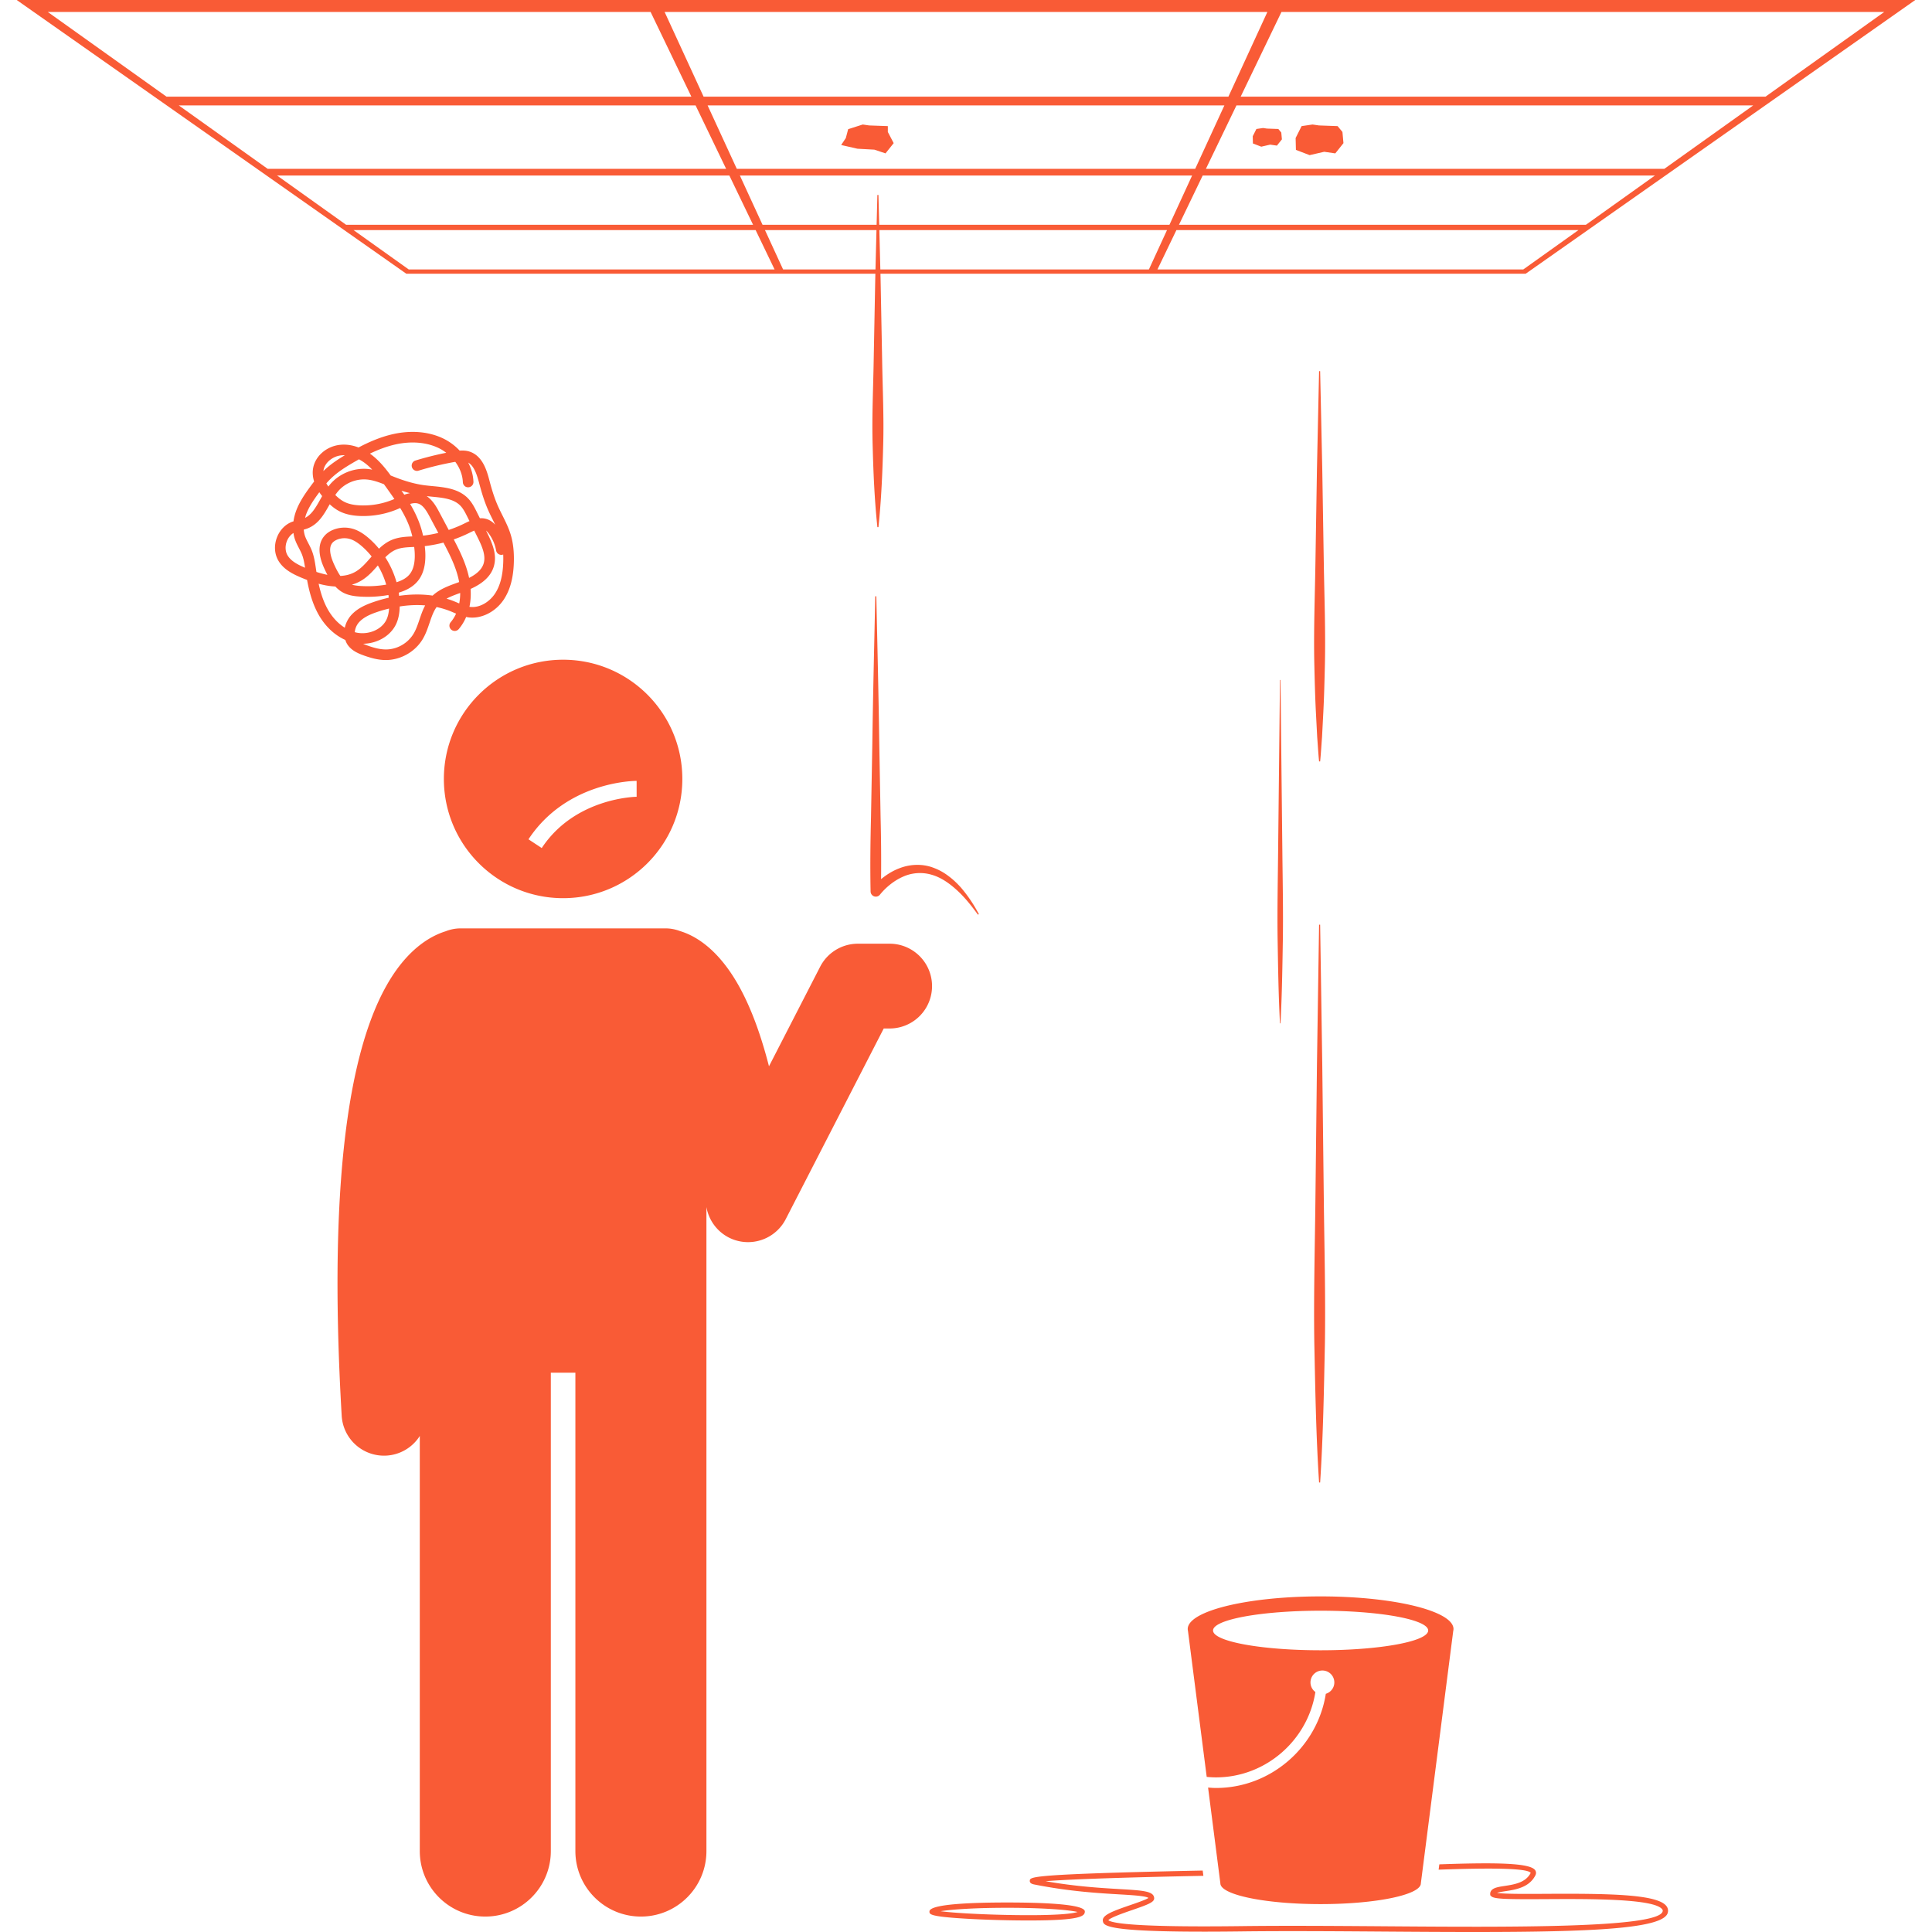
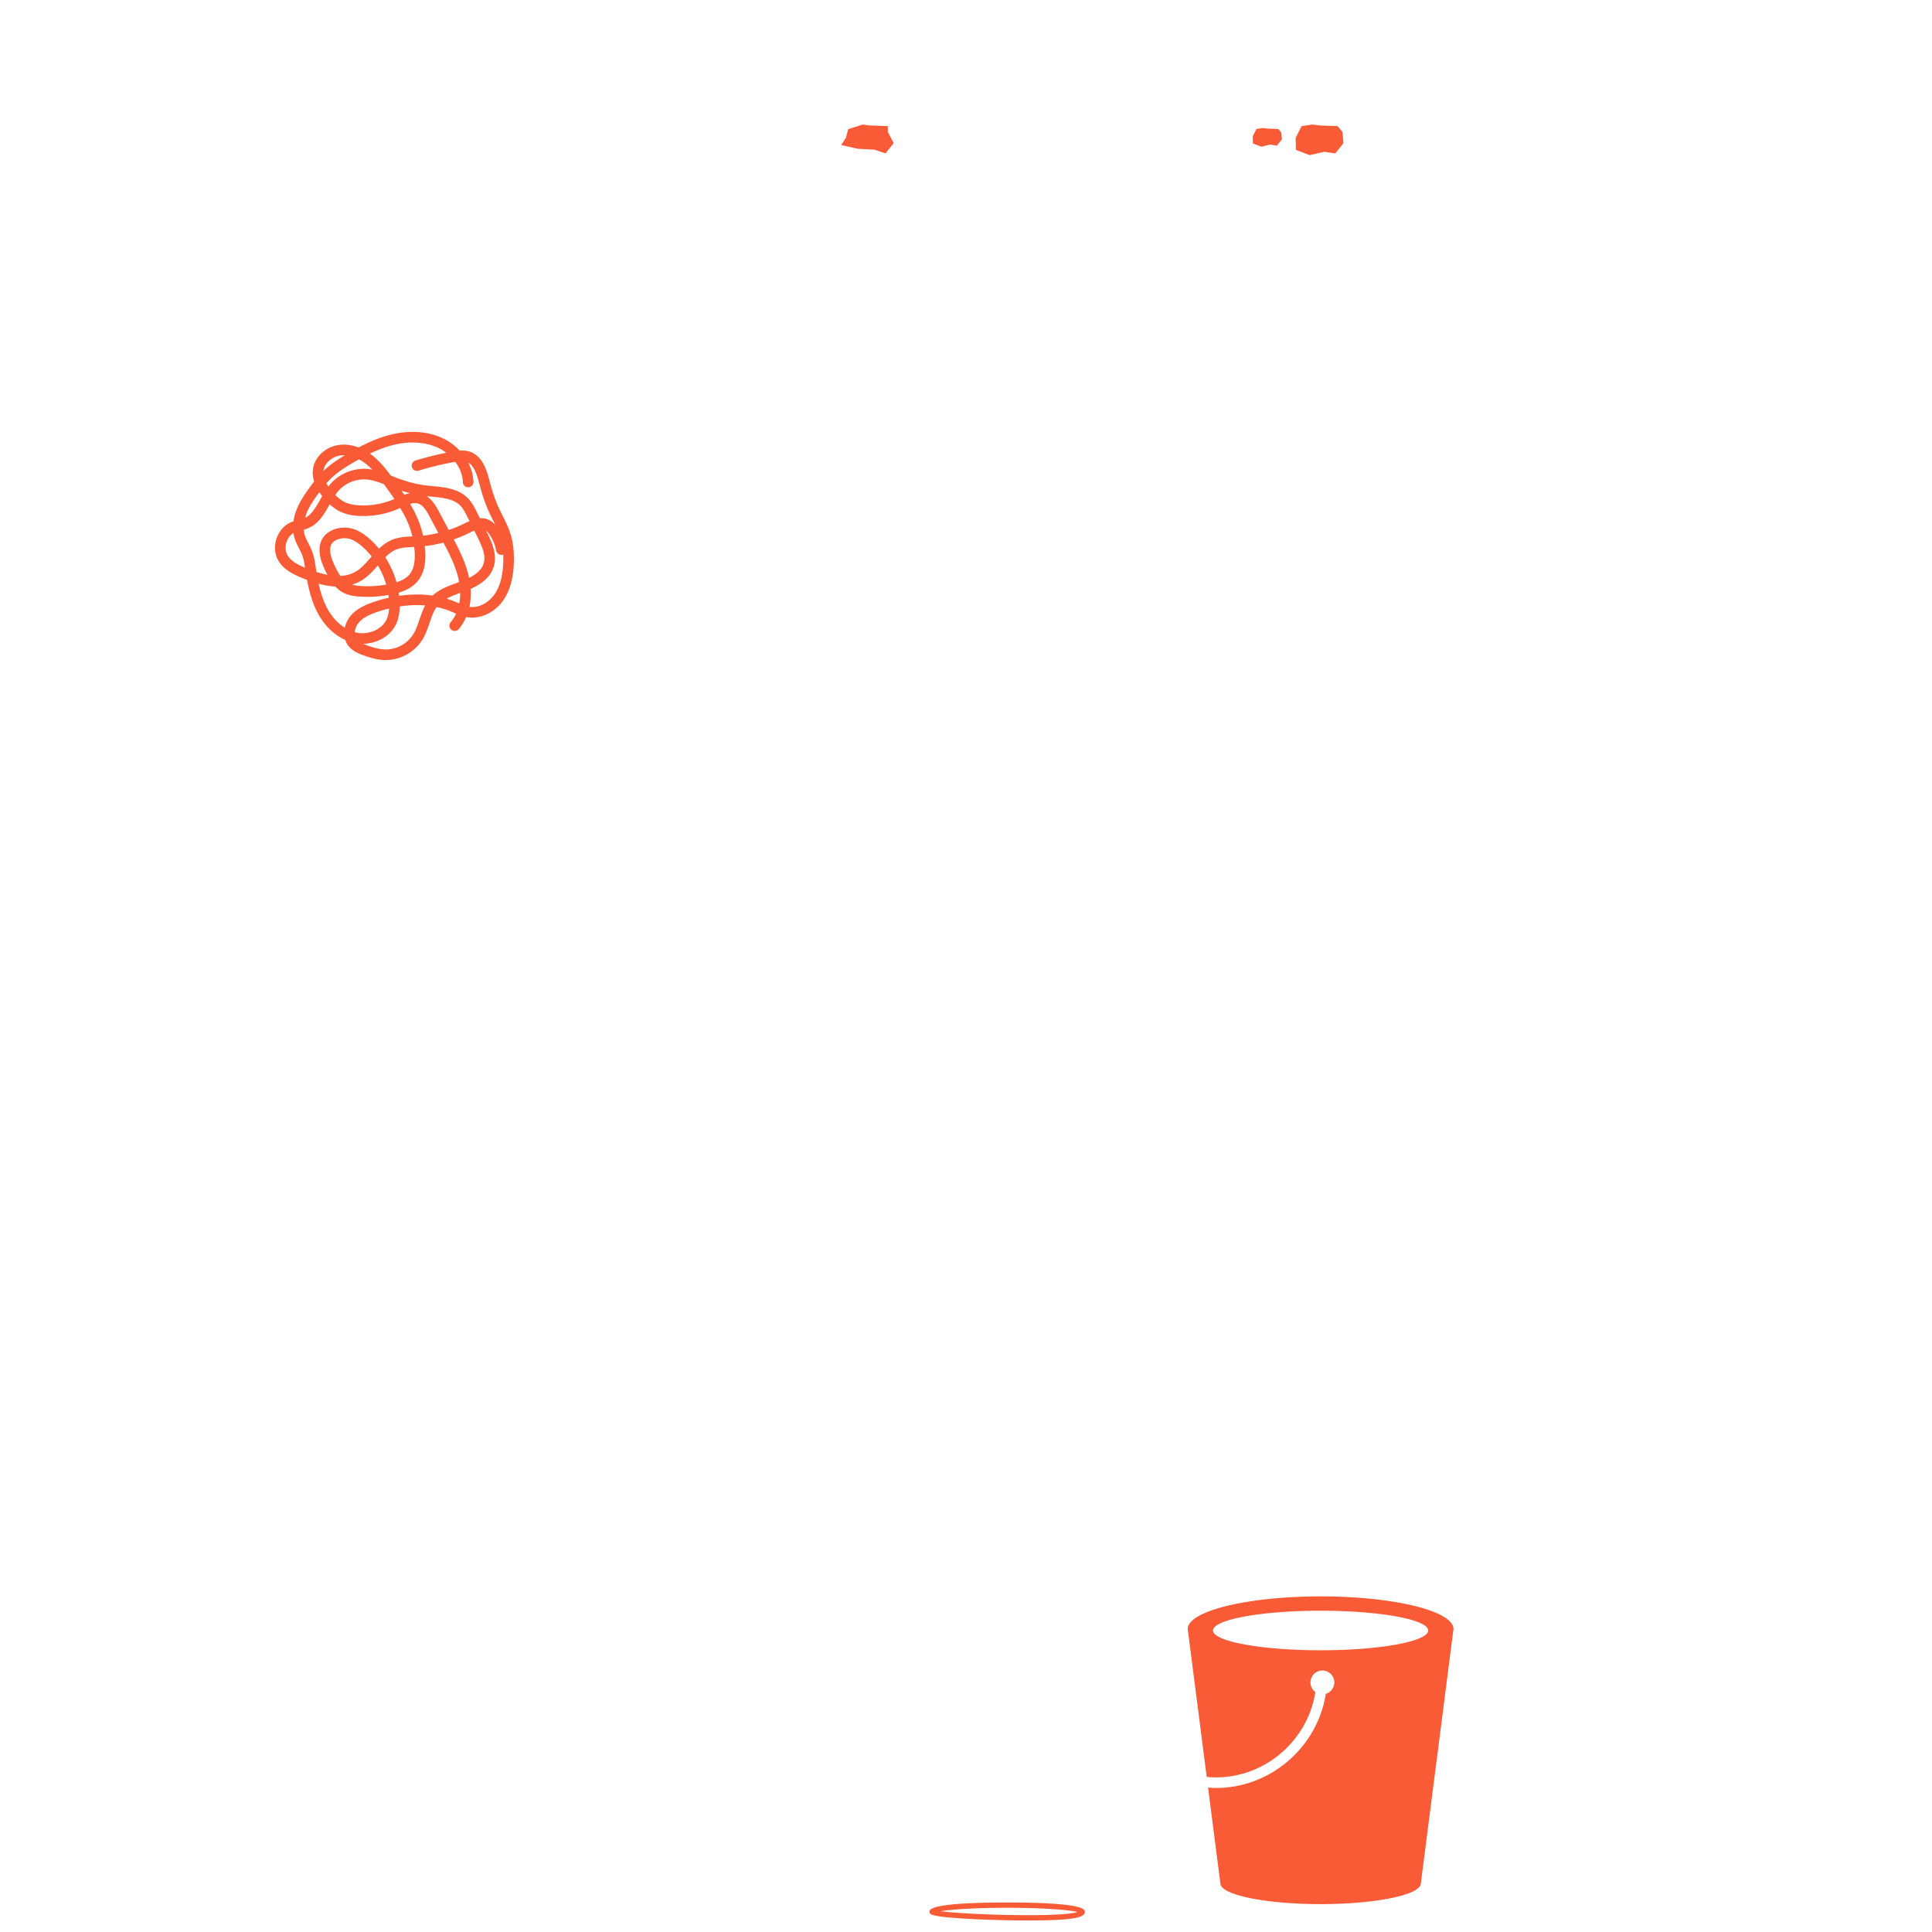
<svg xmlns="http://www.w3.org/2000/svg" width="512" height="512" x="0" y="0" viewBox="0 0 358.282 364.593" style="enable-background:new 0 0 512 512" xml:space="preserve" class="">
  <g>
-     <path d="M285.705 353.438c-.928 1.854-3.138 2.192-4.914 2.463-1.409.214-2.624.4-2.732 1.423l.01.316.151.166c.51.564 2.543.627 10.335.583 8.126-.046 20.408-.115 21.964 1.91a.433.433 0 0 1 .086.415c-.868 3.183-29.331 2.972-52.204 2.802-5.874-.043-11.874-.088-17.61-.088-3.346 0-6.603.015-9.692.055-20.096.254-24.417-.56-25.1-1.117.442-.52 2.97-1.39 4.51-1.92 3.19-1.098 4.214-1.518 4.141-2.29-.123-1.286-2.132-1.404-6.535-1.663-3.547-.21-8.277-.488-13.95-1.485 4.985-.419 17.464-.776 29.772-1.018l-.128-.993c-2.74.054-5.657.116-8.565.187-23.96.583-24.004 1.058-24.064 1.714-.05.55.575.674.912.74 6.58 1.3 12.003 1.62 15.964 1.853 2.463.145 5.005.295 5.519.673-.501.341-2.152.91-3.39 1.336-3.46 1.19-5.407 1.919-5.215 3.028.158.909.394 2.278 26.143 1.955 8.37-.106 17.984-.034 27.28.033 5.987.045 11.535.077 16.62.077 22.452 0 35.743-.63 36.557-3.617a1.427 1.427 0 0 0-.258-1.286c-1.72-2.24-10.91-2.367-22.763-2.3-3.853.022-7.82.043-9.195-.176.39-.142 1.078-.247 1.588-.324 1.898-.29 4.498-.687 5.657-3.005.16-.32.147-.653-.039-.938-.906-1.393-7.357-1.503-18.098-1.12l-.129 1.003c8.534-.303 16.717-.377 17.372.608zM117.79 361.68c6.829 0 12.366-5.533 12.366-12.364V227.787c.57 3.251 3.07 5.854 6.353 6.48a8.002 8.002 0 0 0 8.615-4.2l18.493-35.978h1.117a8 8 0 0 0 0-16h-6a8 8 0 0 0-7.115 4.343l-9.658 18.79c-1.81-7.066-4.054-12.719-6.721-16.905-3.582-5.621-7.368-7.806-10.107-8.625a7.695 7.695 0 0 0-2.706-.496H83.793c-1.014 0-1.979.2-2.865.554-2.015.628-4.649 1.988-7.34 4.91-10.807 11.742-14.933 40.848-12.262 86.51a8 8 0 0 0 8.453 7.52 7.982 7.982 0 0 0 6.285-3.71v78.337c0 6.83 5.537 12.363 12.363 12.363 6.829 0 12.366-5.533 12.366-12.363v-90.272h4.634v90.272c0 6.83 5.538 12.363 12.364 12.363zM80.609 146.997c0 12.427 10.074 22.5 22.5 22.5 12.428 0 22.5-10.073 22.5-22.5s-10.072-22.5-22.5-22.5c-12.426 0-22.5 10.073-22.5 22.5zm36.373.366.003 3c-.116 0-11.627.152-17.907 9.674l-2.504-1.651c7.186-10.897 19.872-11.023 20.408-11.023zM163.025 154.313l-.25-13.927c-.13-9.284-.358-18.569-.556-27.853h-.2c-.198 9.284-.426 18.569-.556 27.853l-.25 13.927c-.117 4.642-.168 9.284-.077 13.926a.99.99 0 0 0 1.76.6c1.118-1.39 2.678-2.66 4.349-3.392a7.789 7.789 0 0 1 5.377-.382c1.81.502 3.441 1.666 4.883 2.996 1.456 1.34 2.703 2.923 3.891 4.552l.17-.105a26.819 26.819 0 0 0-3.426-5.067c-.698-.761-1.445-1.492-2.298-2.113a10.608 10.608 0 0 0-2.792-1.552c-2.03-.797-4.416-.73-6.456.07-1.03.382-1.979.932-2.85 1.57-.215.16-.424.32-.628.487.037-3.863.007-7.727-.091-11.59zM245.416 139.086c.12 1.534.203 3.069.356 4.603h.2c.154-1.534.236-3.069.357-4.603l.24-4.603c.159-3.07.231-6.138.303-9.207.131-6.137-.092-12.275-.2-18.413l-.3-18.412-.4-18.413h-.2l-.4 18.413-.3 18.412c-.108 6.138-.33 12.276-.2 18.413.072 3.069.145 6.138.303 9.207zM244.872 253.448c.183 8.771.327 17.543.9 26.314h.2c.573-8.771.718-17.543.9-26.314.131-8.772-.092-17.544-.2-26.315l-.3-26.315-.4-26.314h-.2l-.4 26.314-.3 26.315c-.108 8.771-.33 17.543-.2 26.315zM238.491 193.12c.287-5.4.359-10.8.45-16.2.066-5.4-.046-10.8-.1-16.2l-.35-32.4h-.1l-.35 32.4c-.054 5.4-.166 10.8-.1 16.2.091 5.4.164 10.8.45 16.2zM162.039 51.656l-.02.805-.3 15.672c-.09 5.224-.343 10.448-.2 15.671.133 5.224.349 10.448.9 15.672h.2c.55-5.224.765-10.448.9-15.672.141-5.223-.111-10.447-.2-15.671l-.3-15.672-.021-.805H284.76L358.282 0H0l73.521 51.656zm-17.415-.807-3.419-7.43h21.044l-.19 7.43h-17.435zm68.847.406.187-.406h-50.68l-.19-7.43h54.289l.459-.998h-54.774l-.144-5.631h-.2l-.144 5.631h-21.528l-4.278-9.297h85.345l-4.277 9.297-.46.998-3.418 7.43zm15.192-33.017h-99.044l-7.354-15.982h113.751zm-.761 1.654-5.507 11.968h-86.508l-5.507-11.968zm56.403 30.957H215.27l3.579-7.43h75.872zm11.815-8.428h-76.79l4.477-9.297h85.346zm33.9-24.183h-99.044l-.796 1.654h97.522L310.925 31.86h-86.51l5.764-11.968.797-1.653 7.697-15.983.038-.079-.038.08h113.753zm-90.808-17.1h-2.681l-.439.953.439-.953zm-111.896 17.1H28.262L5.857 2.256H119.62l-.539-1.118h2.67-2.67l.539 1.118 7.696 15.983.796 1.653 5.763 11.968H47.358L30.58 19.892h97.532zm7.168 14.886 4.476 9.297.325.673-.325-.673H62.163L49.13 33.124zm4.957 10.295 3.578 7.43.195.406-.195-.406H73.978l-10.417-7.43h75.88z" fill="#f95b36" opacity="1" data-original="#000000" class="" />
    <path d="m161.858 28.243 2.092.703 1.542-1.934-1.101-2.11V23.8l-3.523-.127-1.211-.176-2.753.88-.44 1.67-.88 1.318 3.082.703zM243.987 29.276l2.752-.633 2.092.303 1.541-1.934-.192-2.112-.909-1.1-3.522-.128-1.211-.176-2.065.303-1.128 2.246.055 2.24zM234.864 27.68l1.677-.386 1.275.185.94-1.18-.118-1.287-.553-.67-2.148-.078-.738-.107-1.258.184-.688 1.37.034 1.365zM220.984 307.413c0 .122.018.241.046.36l3.536 27.551c.577.053 1.16.089 1.75.089 9.4 0 17.343-7.034 18.758-16.107a2.24 2.24 0 0 1-.925-1.81 2.25 2.25 0 1 1 4.5 0c0 1.017-.68 1.867-1.606 2.145-1.577 10.013-10.35 17.772-20.727 17.772-.504 0-.997-.04-1.492-.076l2.32 18.075v.001c0 2.163 8.469 3.916 18.916 3.916s18.917-1.753 18.917-3.916l6.112-47.636c.029-.12.048-.242.048-.364 0-1.09-1.16-2.113-3.184-3-4.29-1.882-12.484-3.154-21.893-3.154s-17.603 1.272-21.893 3.153c-2.024.888-3.183 1.911-3.183 3zm25.076-3.45c11.211 0 20.3 1.671 20.3 3.732s-9.089 3.732-20.3 3.732-20.298-1.671-20.298-3.732 9.088-3.732 20.298-3.732zM172.244 360.721c0 .527 0 .943 6.66 1.346 3.643.22 8.161.351 12.088.351 9.764 0 10.573-.802 10.573-1.697 0-1.403-7.973-1.697-14.66-1.697-6.689 0-14.661.294-14.661 1.697zm18.748.697c-6.4 0-13.705-.35-16.644-.748 2.037-.329 6.44-.646 12.557-.646 7.004 0 11.76.416 13.29.79-.782.254-2.991.604-9.203.604zM62.008 120.766c.111.328.252.65.463.95.737 1.046 1.882 1.566 3.01 1.972 1.106.397 2.57.855 4.095.87h.071c2.79 0 5.512-1.534 6.952-3.923.592-.982.952-2.046 1.301-3.075.374-1.105.73-2.157 1.337-3 .902.189 1.77.45 2.6.784.227.092.454.19.681.287l.392.166a6.793 6.793 0 0 1-1.014 1.621 1 1 0 1 0 1.52 1.3 8.95 8.95 0 0 0 1.4-2.295c.12.025.238.056.362.074 2.46.351 5.17-.995 6.739-3.359 1.19-1.793 1.811-4.09 1.897-7.027.057-1.978-.13-3.662-.572-5.148-.392-1.321-1-2.536-1.586-3.71-.295-.591-.59-1.182-.857-1.785-.733-1.66-1.227-3.396-1.576-4.722-.463-1.761-1.237-4.71-3.777-5.527-.622-.2-1.245-.223-1.858-.18a10.55 10.55 0 0 0-2.907-2.193c-2.714-1.376-6.135-1.708-9.633-.928-2.388.53-4.625 1.517-6.542 2.527-1.147-.44-2.319-.618-3.446-.505-2.594.255-4.755 2.137-5.136 4.473-.13.792-.06 1.616.2 2.456-.312.399-.609.799-.894 1.191-.946 1.304-1.904 2.73-2.498 4.33a9.76 9.76 0 0 0-.507 1.999c-.094.03-.186.053-.28.09-1.325.508-2.379 1.635-2.891 3.092s-.397 2.995.318 4.222c.966 1.655 2.722 2.553 4.476 3.276.3.124.618.25.945.373.396 2.147.973 4.326 2.048 6.32 1.256 2.33 3.092 4.079 5.167 5.005zm-5.53-13.357-.036-.243c-.164-1.085-.333-2.207-.764-3.293-.19-.477-.42-.92-.641-1.346-.26-.5-.505-.973-.663-1.456a4.79 4.79 0 0 1-.203-1.126c.231-.06.465-.13.703-.221 2.089-.81 3.136-2.682 4.15-4.492l.04-.072c.651.6 1.298 1.061 1.982 1.39 1.04.501 2.283.77 3.8.824a16.737 16.737 0 0 0 7.238-1.381l.282-.127c.62 1.025 1.177 2.082 1.612 3.184.282.711.5 1.44.679 2.18-1.25.054-2.539.118-3.784.621-.982.396-1.787 1.005-2.512 1.694a16.287 16.287 0 0 0-1.97-2.02c-.662-.565-1.688-1.36-2.956-1.731a5.677 5.677 0 0 0-3.598.14c-.754.286-1.362.703-1.807 1.238-1.834 2.202-.336 5.37.156 6.412.14.295.289.595.445.895-.648-.125-1.34-.31-2.07-.547l-.083-.522zm28.892 1.648c-.553-2.608-1.698-4.98-2.898-7.262a24.997 24.997 0 0 0 2.775-1.153l.118-.057c.323-.16.65-.32.97-.455l.609 1.22c.883 1.772 1.636 3.49 1.16 5.017-.326 1.045-1.23 1.93-2.734 2.69zm-.888-10.267-.116.057c-.915.45-1.869.834-2.842 1.16l-1.815-3.411c-.46-.864-1.173-2.178-2.345-2.97.302.033.601.068.907.097 2.144.204 4.168.398 5.44 1.697.563.574.959 1.369 1.342 2.139l.388.779c-.335.145-.656.303-.959.452zm-8.645-.475A22.712 22.712 0 0 0 74.24 95.1c.535-.157 1.044-.213 1.512-.069.947.29 1.601 1.396 2.19 2.503l1.616 3.037c-.948.229-1.909.404-2.875.513a18.33 18.33 0 0 0-.846-2.77zm-6.07-6.29c.502.704 1.01 1.416 1.502 2.141a14.71 14.71 0 0 1-6.353 1.209c-1.235-.043-2.216-.248-3.001-.626-.603-.29-1.185-.726-1.796-1.34.17-.246.345-.486.534-.706 1.207-1.408 3.04-2.236 4.89-2.236.186 0 .373.009.56.026 1.074.098 2.118.465 3.198.887.155.216.312.43.465.645zm2.843.579c.546.175 1.08.327 1.6.459-.363.074-.723.17-1.07.299-.173-.259-.354-.504-.53-.758zM59.994 106.73c-.96-2.029-1.104-3.468-.427-4.279.219-.263.558-.487.98-.647a3.66 3.66 0 0 1 2.324-.09c.684.2 1.39.624 2.22 1.333a14.38 14.38 0 0 1 1.886 1.967l-.213.242c-.892 1.022-1.734 1.986-2.776 2.603-.845.5-1.81.772-2.911.826-.424-.605-.773-1.298-1.083-1.955zm5.012 2.85c1.265-.748 2.224-1.82 3.144-2.873a15.333 15.333 0 0 1 1.578 3.62 20.656 20.656 0 0 1-4.901.252c-.507-.035-1.062-.098-1.581-.243a7.721 7.721 0 0 0 1.76-.756zm4.547-4.408c.63-.626 1.293-1.154 2.067-1.466.95-.384 2.039-.431 3.191-.482l.198-.01c.04.354.078.708.095 1.066.09 1.873-.233 3.224-.986 4.129-.527.632-1.316 1.108-2.442 1.465a17.405 17.405 0 0 0-2.123-4.702zm-5.587 14.174c-.056-.013-.11-.036-.166-.051a3.2 3.2 0 0 1 .718-1.772c.87-1.033 2.242-1.603 3.472-2.025.76-.26 1.518-.47 2.274-.653-.057.845-.222 1.558-.514 2.145-.928 1.87-3.468 2.908-5.784 2.356zm12.038-2.428c-.329.971-.64 1.888-1.119 2.684-1.093 1.815-3.162 2.993-5.29 2.956-1.218-.012-2.422-.387-3.437-.752-.268-.096-.53-.204-.782-.32 2.611-.043 5.077-1.415 6.166-3.606.473-.952.706-2.089.734-3.43a21.435 21.435 0 0 1 3.227-.267c.533 0 1.06.021 1.577.064-.461.858-.772 1.774-1.075 2.671zm2.485-4.521c-2.014-.293-4.147-.272-6.327.043-.024-.2-.029-.403-.06-.602 1.216-.364 2.582-.983 3.553-2.15 1.089-1.307 1.561-3.108 1.447-5.504-.018-.377-.059-.751-.1-1.125a25.483 25.483 0 0 0 3.525-.663c1.24 2.344 2.452 4.766 2.947 7.342.007.035.009.07.015.104l-.331.12c-1.649.593-3.347 1.204-4.67 2.435zm4.817 1.396c-.24-.103-.481-.207-.724-.304a16.867 16.867 0 0 0-1.47-.514c.777-.423 1.662-.747 2.575-1.075a10.28 10.28 0 0 1-.181 1.978l-.2-.085zm8.324-9.1a.992.992 0 0 0 .176-.049c.02.45.022.918.007 1.409-.074 2.55-.586 4.506-1.563 5.979-.957 1.442-2.809 2.768-4.788 2.485-.009 0-.018-.004-.027-.005.228-1.063.294-2.2.218-3.375 2.385-1.064 3.817-2.435 4.36-4.175.696-2.235-.252-4.438-1.28-6.503l-.164-.33c.21.173.424.418.651.745a7.765 7.765 0 0 1 1.247 3.013.995.995 0 0 0 1.163.806zM71.482 83.87c3.049-.676 5.995-.407 8.296.76.458.233.878.514 1.279.815a59.48 59.48 0 0 0-5.816 1.463 1 1 0 0 0 .588 1.912 57.348 57.348 0 0 1 6.846-1.65l.09-.014c.852 1.153 1.373 2.486 1.426 3.84.022.553.49 1.004 1.038.96a1 1 0 0 0 .96-1.038c-.048-1.248-.397-2.48-.983-3.618 1.116.634 1.646 2.287 2.085 3.955.367 1.398.89 3.232 1.68 5.021.279.632.587 1.252.897 1.871.147.295.293.586.433.874-.36-.39-.826-.772-1.42-1.002a3.449 3.449 0 0 0-1.471-.216l-.565-1.135c-.431-.866-.92-1.847-1.704-2.647-1.784-1.82-4.384-2.068-6.678-2.288-.509-.048-1.014-.096-1.505-.16-1.69-.221-3.509-.716-5.56-1.514l-.724-.287-.096-.038c-.949-1.291-1.973-2.562-3.258-3.619a11.4 11.4 0 0 0-.668-.51c1.49-.714 3.13-1.357 4.83-1.735zm-6.896 2.808a8.933 8.933 0 0 1 1.463.981c.364.3.709.625 1.04.97-.265-.049-.529-.101-.801-.126-2.672-.254-5.408.865-7.152 2.9-.114.133-.218.275-.324.415-.132-.197-.267-.391-.38-.603.324-.37.664-.73 1.025-1.068 1.178-1.106 2.578-1.986 3.915-2.772.382-.226.789-.46 1.214-.697zm-6.687 2.058c.23-1.41 1.705-2.642 3.357-2.805a4.994 4.994 0 0 1 .663-.02c-1.302.781-2.643 1.664-3.83 2.777l-.211.202a2.73 2.73 0 0 1 .021-.154zm-1.049 4.5.255-.349c.161.245.342.49.533.734l-.358.635c-.822 1.467-1.607 2.848-2.86 3.473.058-.214.108-.428.188-.643.481-1.296 1.244-2.477 2.242-3.85zm-5.749 11.55c-.413-.708-.473-1.662-.16-2.55.25-.712.716-1.295 1.282-1.654.054.367.128.738.251 1.113.208.636.503 1.205.79 1.755.207.4.404.779.556 1.162.309.778.457 1.63.594 2.527-1.278-.537-2.648-1.212-3.313-2.354zm9.029 5.896c.434.465.932.876 1.528 1.182.999.512 2.095.647 3.035.711 1.825.123 3.658.026 5.457-.29.024.17.03.341.048.511-.948.215-1.901.485-2.855.812-1.489.51-3.17 1.221-4.354 2.63a5.277 5.277 0 0 0-1.076 2.223c-1.303-.816-2.459-2.066-3.312-3.648-.779-1.444-1.27-3.039-1.625-4.654 1.011.274 2.077.472 3.154.523z" fill="#f95b36" opacity="1" data-original="#000000" class="" />
  </g>
</svg>